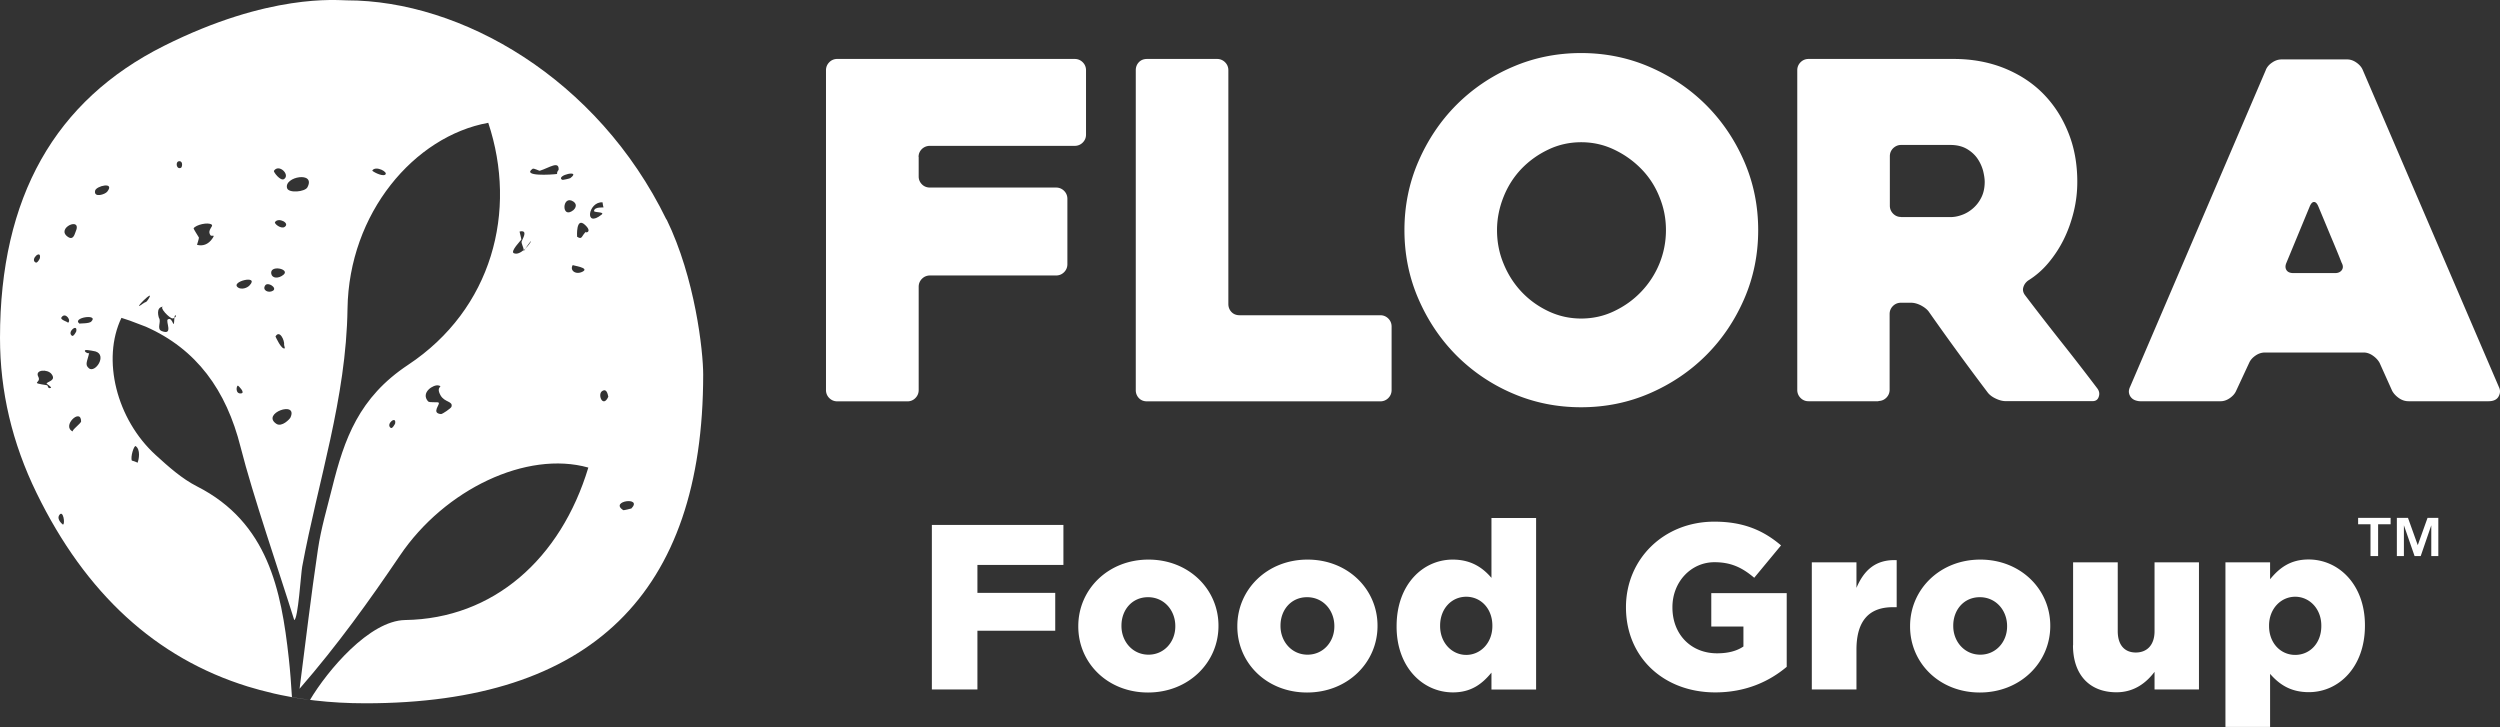
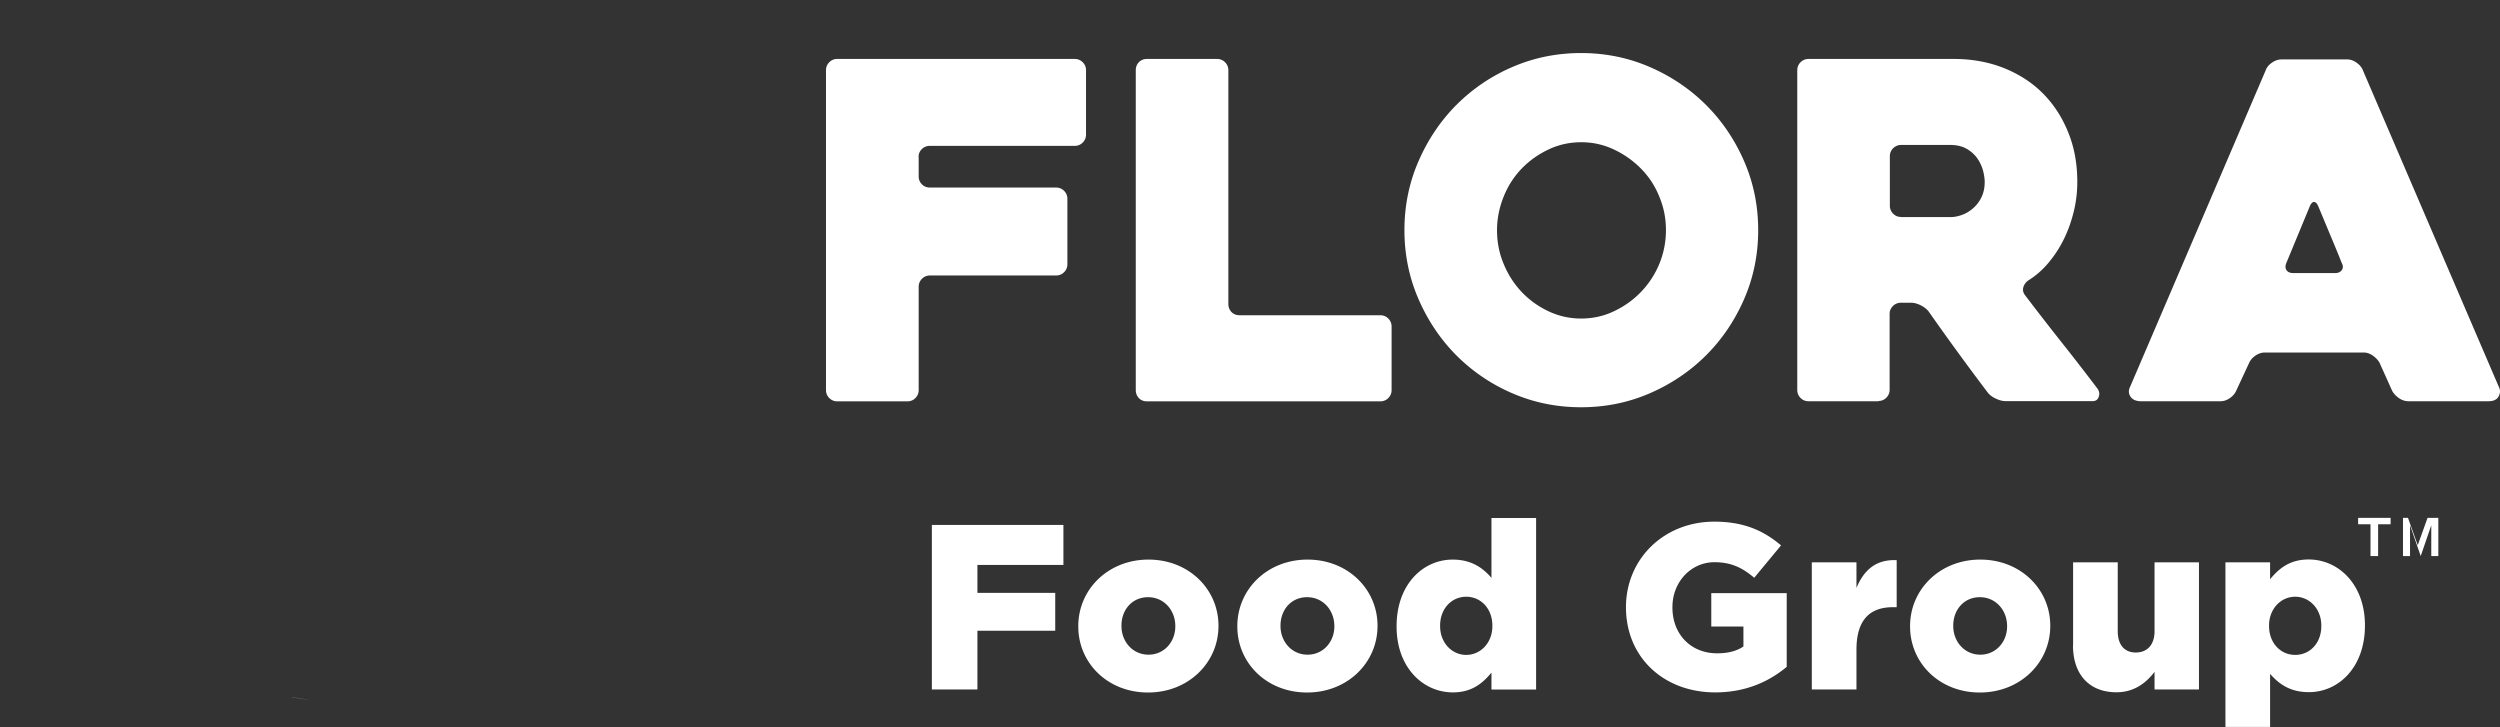
<svg xmlns="http://www.w3.org/2000/svg" id="Layer_1" width="220.07" height="64">
  <rect width="100%" height="100%" fill="#333333" stroke="none" />
  <defs>
    <style>.cls-1{fill:#fff}</style>
  </defs>
-   <path class="cls-1" d="M58.66 19.32C52.59 6.87 40.59.03 30.51.03c-.83 0-6.8-.64-16.08 4.01C4.85 8.84 0 17.35 0 29.75 0 34.45 1.07 39 3.22 43.4c4.32 8.86 10.52 14.53 18.58 17.03.08.03.96.27 1.08.31.82.22 1.66.42 2.51.57l.31.06c-.07-1.13-.15-2.26-.28-3.44-.66-5.98-1.83-11.94-8.07-15.11-1.34-.68-2.52-1.74-3.64-2.76-3.46-3.15-4.77-8.43-3.02-12.08.51.15.98.33 1.44.51.05.02.67.25.71.27 4.46 1.97 7.08 5.58 8.34 10.6 1.06 4.2 3.43 11.08 4.72 15.22.34-.06.59-4.1.7-4.69 1.4-7.55 3.88-14.83 3.99-22.71.12-8.42 5.88-15.19 12.39-16.37 2.59 7.78.35 16.4-7.06 21.31-4.33 2.87-5.61 6.51-6.68 10.81-.45 1.8-.98 3.59-1.25 5.41-.61 4.08-1.09 8.19-1.62 12.29 3.37-3.88 6.15-7.76 8.83-11.72 3.95-5.85 11.18-9.27 16.59-7.75-2.43 8.05-8.36 13.3-16.12 13.42-3.16.05-6.85 4.46-8.38 7.03h.01c.13.02.26.03.39.05 1.45.17 2.94.25 4.48.25 19.82 0 29.73-9.64 29.73-28.94 0-2.07-.71-8.5-3.22-13.65ZM11.94 39.27c.44.29.3 1.18.16 1.48.03-.05-.5-.22-.49-.2-.15-.31.19-1.38.34-1.28ZM8.04 28.3c-.22.23-1.12.13-1.01.21-.82-.54 1.7-.93 1.01-.21Zm-1.39-7.88c-.08.18-.19.75-.66.44-1.16-.77 1.31-1.87.66-.44Zm.06 8.76s-.23.47-.37.38c-.49-.33.53-1.14.37-.38Zm-3.57-6.07c-.54-.27.52-1.21.37-.38 0 .03-.22.46-.37.38Zm.96 10.66s.49.33.38.37c-.3.13-.23-.21-.35-.23-1.63-.25-.44-.16-.76-.75-.33-.63.81-.69 1.16-.24.46.59-.37.66-.43.84Zm1.44 12.41s-.59-.44-.32-.84c.34-.51.54.8.32.84Zm.42-17.75c.16-.08-.71-.25-.55-.49.34-.52.93.3.55.49Zm.46 9.56c-1.05-.47.71-2.13.72-.9 0 .18-.9.82-.72.9Zm1.41-5.57c-.4-.32-.13-.63.02-1.36-.03.13-.51-.11-.35-.23.1-.08.97.12.92.11 1.02.33-.03 1.93-.6 1.48Zm1.61-15.55c-.19.25-1.2.57-1.07-.08.09-.43 1.78-.82 1.07.08Zm15.63 13.79c-.29.16-.82-1.04-.82-1.04.36-.63.82.35.76.75 0 .03.08.28.06.29Zm-.96-15.62c.44-.66 1.45.34.9.72-.32.22-.95-.63-.9-.72Zm.94 4.94c-.31.2-.94-.29-.84-.43.29-.45 1.36.09.84.43Zm-.1 4.21c-.43.35-.98.33-1.07-.08-.17-.84 1.7-.43 1.07.08Zm-11.9 2.16c-.24.36-.14.13-.52.41-1.1.82 1.27-1.57.52-.41Zm2.3 1.63V28c-.06 1.26-.11-.19-.58.12-.22.14.53 1.45-.54 1.02-.47-.19 0-.84-.24-1.16.01.02-.35-.96.4-.99-.47.02.58 1.08.81 1.04.06-.01.11-.03.15-.05.03-.43.29-.15 0 0Zm.58-13.21c-.41.2-.54-.6-.12-.58.3.01.24.52.12.58Zm2.79 6.19c-.39.6-.92.72-1.38.59.01 0 .19-.61.17-.64-.06-.1-.49-.78-.47-.81.2-.31 1.26-.57 1.59-.33.2.15-.42.46-.11.93.1.16.45-.12.2.26Zm2.51 13.67c-.52.07-.44-.64-.29-.69.02-.01.69.64.29.69Zm.75-9.52c-.24.27-.73.39-1.01.21-.79-.52 1.89-1.17 1.01-.21Zm1.36.02c.23-.36 1.09.21.69.46-.38.24-.97-.03-.69-.46Zm2.23 11.62c-.07.15-.76.87-1.24.56-1.38-.91 1.93-2.09 1.24-.56Zm1.49-20.26c-.21.4-1.65.54-1.79.07-.29-1.02 2.56-1.51 1.79-.07Zm6.84-1.11c-.28.18-1.16-.31-1.13-.37.31-.47 1.47.16 1.13.37Zm.88 21.91s-.23.47-.38.38c-.49-.33.53-1.14.38-.38Zm4.96-1.48c-.04.13-.8.65-.92.64-.9-.08-.03-.88-.21-1.01-.1-.08-.8.03-.93-.11-.68-.78.49-1.51.92-1.4.49.13-.29.03.18.87.36.64 1.12.5.96 1.01Zm6.52-13.93c-.05.08-.1.14-.16.23.02-.02 0-.06 0-.1-.27.23-.59.4-.87.28-.34-.15.65-1.16.66-1.19.02-.06-.17-.72-.15-.72.8-.17.24.67.18.87-.05.18.19.56.18.77.05-.04.1-.09.15-.14.78-1.16.53-.52 0 0Zm2.9-6.89c0-.09-.23.34-.08.32-.59.08-3.16.23-2.2-.45.11-.08.57.19.64.17.83-.26 1.74-.94 1.65-.04Zm.32.84c-.6-.4 1.76-.93.72-.15-.06.04-.67.18-.72.15Zm.99 1.91c.43.29.11.67 0 .76-1.09.86-1-1.41 0-.76Zm.82 6.17c-.61.32-1.17-.11-.87-.58-.03.05 1.52.23.87.58Zm.32-3.54c-.44.37-.33.78-.81.47 0 0-.12-1.79.69-1.05.75.69-.09.76.12.58Zm1.43-2.56s.05.4.09.44c.04.04-.81-.08-.84.32 0 .16.98.06.67.32-1.56 1.24-1.18-1.17.08-1.08ZM53 34.43c.48-.33.53.53.55.49-.47 1.04-.98-.2-.55-.49Zm2.58 10.33s-.68.18-.72.15c-1.25-.82 1.75-1.22.72-.15Z" />
-   <path class="cls-1" d="m25.7 61.37 1.55.24c-.39-.05-1.16-.17-1.54-.23h-.02Zm55.17-47.54v1.71c0 .27.1.5.29.69.19.19.43.28.7.28h11.11c.27 0 .51.1.7.29.19.19.29.43.29.7v5.76c0 .27-.1.51-.29.7s-.43.29-.7.29H81.86c-.27 0-.51.1-.7.29s-.29.43-.29.7v9.1c0 .27-.1.51-.29.7a.95.95 0 0 1-.7.29H73.7c-.27 0-.51-.1-.7-.29a.967.967 0 0 1-.29-.7V6.18c0-.27.1-.51.29-.7a.95.95 0 0 1 .7-.29h20.91c.27 0 .51.1.7.29.19.19.29.43.29.7v5.67c0 .28-.1.51-.29.7-.19.19-.43.29-.7.29H81.85a1 1 0 0 0-.7.28c-.19.19-.29.42-.29.69Zm41.63 14.91v5.6c0 .27-.1.51-.29.7-.19.19-.43.29-.7.29h-20.54c-.3 0-.54-.1-.72-.29a.99.99 0 0 1-.27-.7V6.18c0-.27.09-.51.27-.7.18-.19.42-.29.72-.29h6.17c.27 0 .51.1.7.29.19.19.29.43.29.7v20.58c0 .27.09.51.27.7.18.19.42.29.72.29h12.39c.27 0 .51.1.7.29.19.19.29.43.29.7Zm1.13-8.48c0-2.14.41-4.16 1.23-6.05.82-1.89 1.93-3.55 3.33-4.96a15.7 15.7 0 0 1 4.94-3.35c1.89-.82 3.91-1.23 6.05-1.23s4.16.41 6.05 1.23c1.89.82 3.55 1.94 4.96 3.35 1.41 1.41 2.53 3.07 3.35 4.96.82 1.89 1.23 3.91 1.23 6.05s-.41 4.16-1.23 6.05c-.82 1.89-1.94 3.55-3.35 4.96s-3.07 2.53-4.96 3.35c-1.89.82-3.91 1.23-6.05 1.23s-4.16-.41-6.05-1.23a15.7 15.7 0 0 1-4.94-3.35c-1.4-1.41-2.51-3.07-3.33-4.96-.82-1.89-1.23-3.91-1.23-6.05Zm8.15 0c0 1.04.19 2.03.58 2.96.38.93.91 1.76 1.58 2.47.67.71 1.46 1.28 2.37 1.71.91.43 1.87.64 2.88.64s1.98-.21 2.88-.64c.91-.43 1.7-.99 2.39-1.71a7.87 7.87 0 0 0 1.61-2.47c.38-.93.58-1.92.58-2.96s-.19-2-.58-2.94c-.38-.95-.92-1.77-1.61-2.47-.69-.7-1.48-1.26-2.39-1.69-.91-.43-1.87-.64-2.88-.64s-1.98.21-2.88.64c-.91.43-1.69.99-2.37 1.69-.67.7-1.2 1.52-1.58 2.47-.38.95-.58 1.93-.58 2.94Zm33.58 15.06h-6.16a.95.95 0 0 1-.7-.29.967.967 0 0 1-.29-.7V6.18c0-.27.1-.51.29-.7s.43-.29.7-.29H172c1.59 0 3.06.27 4.4.8 1.34.54 2.49 1.28 3.44 2.24.95.96 1.69 2.1 2.22 3.42.54 1.32.8 2.77.8 4.36 0 .88-.1 1.75-.31 2.61s-.5 1.68-.88 2.45c-.38.77-.84 1.46-1.36 2.08-.52.62-1.11 1.13-1.77 1.54-.22.16-.36.36-.43.6-.07.23-.02.46.14.68 1.04 1.37 2.14 2.79 3.29 4.24 1.15 1.45 2.18 2.79 3.09 3.99.16.22.21.46.12.72-.08.26-.26.39-.54.39h-7.66c-.27 0-.57-.08-.88-.23-.32-.15-.56-.34-.72-.56a244.5 244.5 0 0 1-5.16-7.08c-.16-.22-.4-.4-.7-.56-.3-.15-.59-.23-.86-.23h-.9c-.27 0-.51.1-.7.29-.19.19-.29.43-.29.7v6.67c0 .27-.1.51-.29.7-.19.19-.43.29-.7.29Zm1.98-16.21h4.34c.33 0 .67-.06 1.02-.19.35-.12.68-.32.98-.58.3-.26.55-.58.74-.97.19-.38.29-.84.29-1.36 0-.27-.05-.6-.14-.97-.1-.37-.26-.73-.49-1.07-.23-.34-.55-.63-.94-.86-.4-.23-.88-.35-1.45-.35h-4.34c-.27 0-.5.1-.7.29-.19.19-.29.43-.29.7v4.36c0 .27.1.51.29.7.19.19.42.29.7.29Zm32.12-12.97c.11-.25.29-.46.56-.64.26-.18.54-.27.84-.27h5.76c.27 0 .54.09.8.27.26.18.45.39.56.64L220 34.13c.11.25.09.51-.06.78s-.45.41-.88.41h-7.04c-.3 0-.58-.09-.84-.27-.26-.18-.46-.39-.6-.64l-1.11-2.47c-.14-.25-.34-.46-.6-.64-.26-.18-.53-.27-.8-.27h-8.68c-.3 0-.58.09-.84.27-.26.18-.45.39-.56.64l-1.15 2.47c-.11.25-.3.46-.56.64-.26.18-.53.27-.8.27h-7.08c-.14 0-.28-.03-.43-.08a.87.87 0 0 1-.37-.25.82.82 0 0 1-.19-.41c-.03-.16.01-.36.12-.58l11.94-27.87Zm2.43 17.9h3.66c.27 0 .47-.09.6-.27.12-.18.12-.39-.02-.64-.27-.69-.6-1.49-.99-2.41-.38-.92-.74-1.78-1.07-2.57-.11-.25-.23-.37-.37-.37s-.26.12-.37.37l-2.06 4.98c-.11.25-.11.46 0 .64s.32.27.62.27ZM82.03 46.21h11.58v3.52h-7.57v2.46h6.85v3.33h-6.85v5.17h-4.01V46.21Zm12.89 8.94v-.04c0-3.21 2.61-5.85 6.18-5.85s6.16 2.63 6.16 5.81v.04c0 3.21-2.63 5.85-6.2 5.85s-6.14-2.61-6.14-5.81Zm8.54 0v-.04c0-1.39-.99-2.54-2.4-2.54s-2.34 1.12-2.34 2.5v.04c0 1.37.99 2.52 2.38 2.52s2.36-1.14 2.36-2.48Zm5.46 0v-.04c0-3.21 2.61-5.85 6.18-5.85s6.16 2.63 6.16 5.81v.04c0 3.21-2.63 5.85-6.2 5.85s-6.14-2.61-6.14-5.81Zm8.54 0v-.04c0-1.39-.99-2.54-2.4-2.54s-2.34 1.12-2.34 2.5v.04c0 1.37.99 2.52 2.38 2.52s2.36-1.14 2.36-2.48Zm5.48 0v-.04c0-3.64 2.3-5.85 4.94-5.85 1.68 0 2.69.77 3.41 1.61V45.6h3.93v15.1h-3.93v-1.49c-.77.93-1.72 1.74-3.39 1.74-2.65 0-4.96-2.21-4.96-5.79Zm8.43-.04v-.04c0-1.49-1.01-2.54-2.3-2.54s-2.3 1.05-2.3 2.54v.04c0 1.49 1.05 2.54 2.3 2.54s2.3-1.05 2.3-2.54Zm11.76-1.62v-.04c0-4.22 3.31-7.53 7.78-7.53 2.56 0 4.32.77 5.87 2.09l-2.36 2.85c-1.05-.89-2.03-1.37-3.5-1.37-2.07 0-3.7 1.74-3.7 3.95v.04c0 2.36 1.63 4.03 3.93 4.03.99 0 1.74-.21 2.32-.6v-1.76h-2.83v-2.94h6.64v6.49c-1.55 1.3-3.62 2.25-6.29 2.25-4.53 0-7.86-3.08-7.86-7.49Zm16.36-3.99h3.93v2.25c.64-1.51 1.65-2.52 3.54-2.44v4.14h-.33c-2.07 0-3.21 1.16-3.21 3.74v3.5h-3.93V49.5Zm8.65 5.65v-.04c0-3.21 2.61-5.85 6.18-5.85s6.16 2.63 6.16 5.81v.04c0 3.21-2.63 5.85-6.2 5.85s-6.14-2.61-6.14-5.81Zm8.54 0v-.04c0-1.39-.99-2.54-2.4-2.54s-2.34 1.12-2.34 2.5v.04c0 1.37.99 2.52 2.38 2.52s2.36-1.14 2.36-2.48Zm5.81 1.65v-7.3h3.93v6.06c0 1.24.62 1.88 1.59 1.88s1.65-.64 1.65-1.88V49.5h3.91v11.19h-3.91v-1.55c-.7.93-1.76 1.8-3.35 1.8-2.4 0-3.83-1.57-3.83-4.14Zm13.41-7.3h3.93v1.49c.77-.93 1.72-1.74 3.39-1.74 2.65 0 4.96 2.21 4.96 5.79v.04c0 3.64-2.3 5.85-4.94 5.85-1.7 0-2.67-.77-3.41-1.61v4.67h-3.93v-14.5Zm8.44 5.61v-.04c0-1.49-1.05-2.54-2.3-2.54s-2.3 1.05-2.3 2.54v.04c0 1.49 1.01 2.54 2.3 2.54s2.3-1.03 2.3-2.54Zm3.24-8.96v-.56h2.86v.56h-1.1v2.8h-.67v-2.8h-1.1Zm4.39-.56.86 2.4.86-2.4h.95v3.36h-.62v-2.71l-.93 2.71h-.54l-.94-2.71v2.71h-.62v-3.36h.96Z" />
+   <path class="cls-1" d="m25.7 61.37 1.55.24c-.39-.05-1.16-.17-1.54-.23h-.02Zm55.17-47.54v1.71c0 .27.1.5.29.69.19.19.43.28.7.28h11.11c.27 0 .51.1.7.29.19.19.29.43.29.7v5.76c0 .27-.1.51-.29.7s-.43.29-.7.29H81.86c-.27 0-.51.1-.7.29s-.29.43-.29.7v9.1c0 .27-.1.51-.29.7a.95.95 0 0 1-.7.29H73.7c-.27 0-.51-.1-.7-.29a.967.967 0 0 1-.29-.7V6.18c0-.27.1-.51.29-.7a.95.95 0 0 1 .7-.29h20.91c.27 0 .51.1.7.29.19.19.29.43.29.7v5.67c0 .28-.1.51-.29.7-.19.19-.43.29-.7.29H81.85a1 1 0 0 0-.7.28c-.19.19-.29.42-.29.69Zm41.63 14.91v5.6c0 .27-.1.51-.29.7-.19.19-.43.29-.7.29h-20.54c-.3 0-.54-.1-.72-.29a.99.99 0 0 1-.27-.7V6.18c0-.27.09-.51.27-.7.18-.19.42-.29.72-.29h6.17c.27 0 .51.1.7.29.19.19.29.43.29.7v20.58c0 .27.09.51.27.7.18.19.42.29.72.29h12.39c.27 0 .51.1.7.29.19.19.29.43.29.7Zm1.13-8.48c0-2.14.41-4.16 1.23-6.05.82-1.89 1.93-3.55 3.33-4.96a15.7 15.7 0 0 1 4.94-3.35c1.89-.82 3.91-1.23 6.05-1.23s4.16.41 6.05 1.23c1.89.82 3.55 1.94 4.96 3.35 1.41 1.41 2.53 3.07 3.35 4.96.82 1.89 1.23 3.91 1.23 6.05s-.41 4.16-1.23 6.05c-.82 1.89-1.94 3.55-3.35 4.96s-3.07 2.53-4.96 3.35c-1.89.82-3.91 1.23-6.05 1.23s-4.16-.41-6.05-1.23a15.7 15.7 0 0 1-4.94-3.35c-1.4-1.41-2.51-3.07-3.33-4.96-.82-1.89-1.23-3.91-1.23-6.05Zm8.15 0c0 1.04.19 2.03.58 2.96.38.93.91 1.76 1.58 2.47.67.71 1.46 1.28 2.37 1.71.91.43 1.87.64 2.88.64s1.98-.21 2.88-.64c.91-.43 1.7-.99 2.39-1.71a7.87 7.87 0 0 0 1.61-2.47c.38-.93.58-1.92.58-2.96s-.19-2-.58-2.94c-.38-.95-.92-1.77-1.61-2.47-.69-.7-1.48-1.26-2.39-1.69-.91-.43-1.87-.64-2.88-.64s-1.98.21-2.88.64c-.91.43-1.69.99-2.37 1.69-.67.7-1.2 1.52-1.58 2.47-.38.95-.58 1.93-.58 2.94Zm33.58 15.06h-6.16a.95.95 0 0 1-.7-.29.967.967 0 0 1-.29-.7V6.18c0-.27.1-.51.29-.7s.43-.29.7-.29H172c1.59 0 3.06.27 4.4.8 1.34.54 2.49 1.28 3.44 2.24.95.96 1.69 2.1 2.22 3.42.54 1.32.8 2.77.8 4.36 0 .88-.1 1.75-.31 2.61s-.5 1.68-.88 2.45c-.38.77-.84 1.46-1.36 2.08-.52.62-1.11 1.13-1.77 1.54-.22.16-.36.36-.43.6-.07.23-.02.46.14.68 1.04 1.37 2.14 2.79 3.29 4.24 1.15 1.45 2.18 2.79 3.09 3.99.16.22.21.46.12.72-.08.26-.26.39-.54.39h-7.66c-.27 0-.57-.08-.88-.23-.32-.15-.56-.34-.72-.56a244.5 244.5 0 0 1-5.16-7.08c-.16-.22-.4-.4-.7-.56-.3-.15-.59-.23-.86-.23h-.9c-.27 0-.51.1-.7.29-.19.19-.29.43-.29.7v6.67c0 .27-.1.51-.29.7-.19.19-.43.29-.7.29Zm1.98-16.21h4.34c.33 0 .67-.06 1.02-.19.35-.12.68-.32.98-.58.3-.26.55-.58.74-.97.19-.38.29-.84.29-1.36 0-.27-.05-.6-.14-.97-.1-.37-.26-.73-.49-1.07-.23-.34-.55-.63-.94-.86-.4-.23-.88-.35-1.45-.35h-4.34c-.27 0-.5.1-.7.29-.19.19-.29.43-.29.7v4.36c0 .27.1.51.29.7.19.19.42.29.7.29Zm32.12-12.97c.11-.25.29-.46.56-.64.26-.18.54-.27.84-.27h5.76c.27 0 .54.09.8.27.26.18.45.39.56.64L220 34.13c.11.25.09.51-.06.78s-.45.41-.88.41h-7.04c-.3 0-.58-.09-.84-.27-.26-.18-.46-.39-.6-.64l-1.11-2.47c-.14-.25-.34-.46-.6-.64-.26-.18-.53-.27-.8-.27h-8.68c-.3 0-.58.09-.84.27-.26.18-.45.39-.56.64l-1.15 2.47c-.11.25-.3.46-.56.64-.26.18-.53.27-.8.27h-7.08c-.14 0-.28-.03-.43-.08a.87.87 0 0 1-.37-.25.82.82 0 0 1-.19-.41c-.03-.16.01-.36.12-.58l11.94-27.87Zm2.43 17.9h3.66c.27 0 .47-.09.6-.27.12-.18.12-.39-.02-.64-.27-.69-.6-1.49-.99-2.41-.38-.92-.74-1.78-1.07-2.57-.11-.25-.23-.37-.37-.37s-.26.12-.37.37l-2.06 4.98c-.11.25-.11.46 0 .64s.32.27.62.27ZM82.03 46.21h11.58v3.52h-7.57v2.46h6.85v3.33h-6.85v5.17h-4.01V46.21Zm12.89 8.94v-.04c0-3.21 2.61-5.85 6.18-5.85s6.16 2.63 6.16 5.81v.04c0 3.21-2.63 5.85-6.2 5.85s-6.14-2.61-6.14-5.81Zm8.54 0v-.04c0-1.39-.99-2.54-2.4-2.54s-2.34 1.12-2.34 2.5v.04c0 1.37.99 2.52 2.38 2.52s2.36-1.14 2.36-2.48Zm5.46 0v-.04c0-3.21 2.61-5.85 6.18-5.85s6.16 2.63 6.16 5.81v.04c0 3.21-2.63 5.85-6.2 5.85s-6.14-2.61-6.14-5.81Zm8.54 0v-.04c0-1.39-.99-2.54-2.4-2.54s-2.34 1.12-2.34 2.5v.04c0 1.37.99 2.52 2.38 2.52s2.36-1.14 2.36-2.48Zm5.48 0v-.04c0-3.64 2.3-5.85 4.94-5.85 1.68 0 2.69.77 3.41 1.61V45.6h3.93v15.1h-3.93v-1.49c-.77.93-1.72 1.74-3.39 1.74-2.65 0-4.96-2.21-4.96-5.79Zm8.43-.04v-.04c0-1.49-1.01-2.54-2.3-2.54s-2.3 1.05-2.3 2.54v.04c0 1.49 1.05 2.54 2.3 2.54s2.3-1.05 2.3-2.54Zm11.76-1.62v-.04c0-4.22 3.31-7.53 7.78-7.53 2.56 0 4.32.77 5.87 2.09l-2.36 2.85c-1.05-.89-2.03-1.37-3.5-1.37-2.07 0-3.7 1.74-3.7 3.95v.04c0 2.36 1.63 4.03 3.93 4.03.99 0 1.74-.21 2.32-.6v-1.76h-2.83v-2.94h6.64v6.49c-1.55 1.3-3.62 2.25-6.29 2.25-4.53 0-7.86-3.08-7.86-7.49Zm16.36-3.99h3.93v2.25c.64-1.51 1.65-2.52 3.54-2.44v4.14h-.33c-2.07 0-3.21 1.16-3.21 3.74v3.5h-3.93V49.5Zm8.65 5.65v-.04c0-3.21 2.61-5.85 6.18-5.85s6.16 2.63 6.16 5.81v.04c0 3.21-2.63 5.85-6.2 5.85s-6.14-2.61-6.14-5.81Zm8.54 0v-.04c0-1.39-.99-2.54-2.4-2.54s-2.34 1.12-2.34 2.5v.04c0 1.37.99 2.52 2.38 2.52s2.36-1.14 2.36-2.48Zm5.81 1.65v-7.3h3.93v6.06c0 1.24.62 1.88 1.59 1.88s1.65-.64 1.65-1.88V49.5h3.91v11.19h-3.91v-1.55c-.7.93-1.76 1.8-3.35 1.8-2.4 0-3.83-1.57-3.83-4.14Zm13.41-7.3h3.93v1.49c.77-.93 1.72-1.74 3.39-1.74 2.65 0 4.96 2.21 4.96 5.79v.04c0 3.64-2.3 5.85-4.94 5.85-1.7 0-2.67-.77-3.41-1.61v4.67h-3.93v-14.5Zm8.44 5.61v-.04c0-1.49-1.05-2.54-2.3-2.54s-2.3 1.05-2.3 2.54v.04c0 1.49 1.01 2.54 2.3 2.54s2.3-1.03 2.3-2.54Zm3.24-8.96v-.56h2.86v.56h-1.1v2.8h-.67v-2.8h-1.1Zm4.39-.56.86 2.4.86-2.4h.95v3.36h-.62v-2.71l-.93 2.71l-.94-2.71v2.71h-.62v-3.36h.96Z" />
</svg>